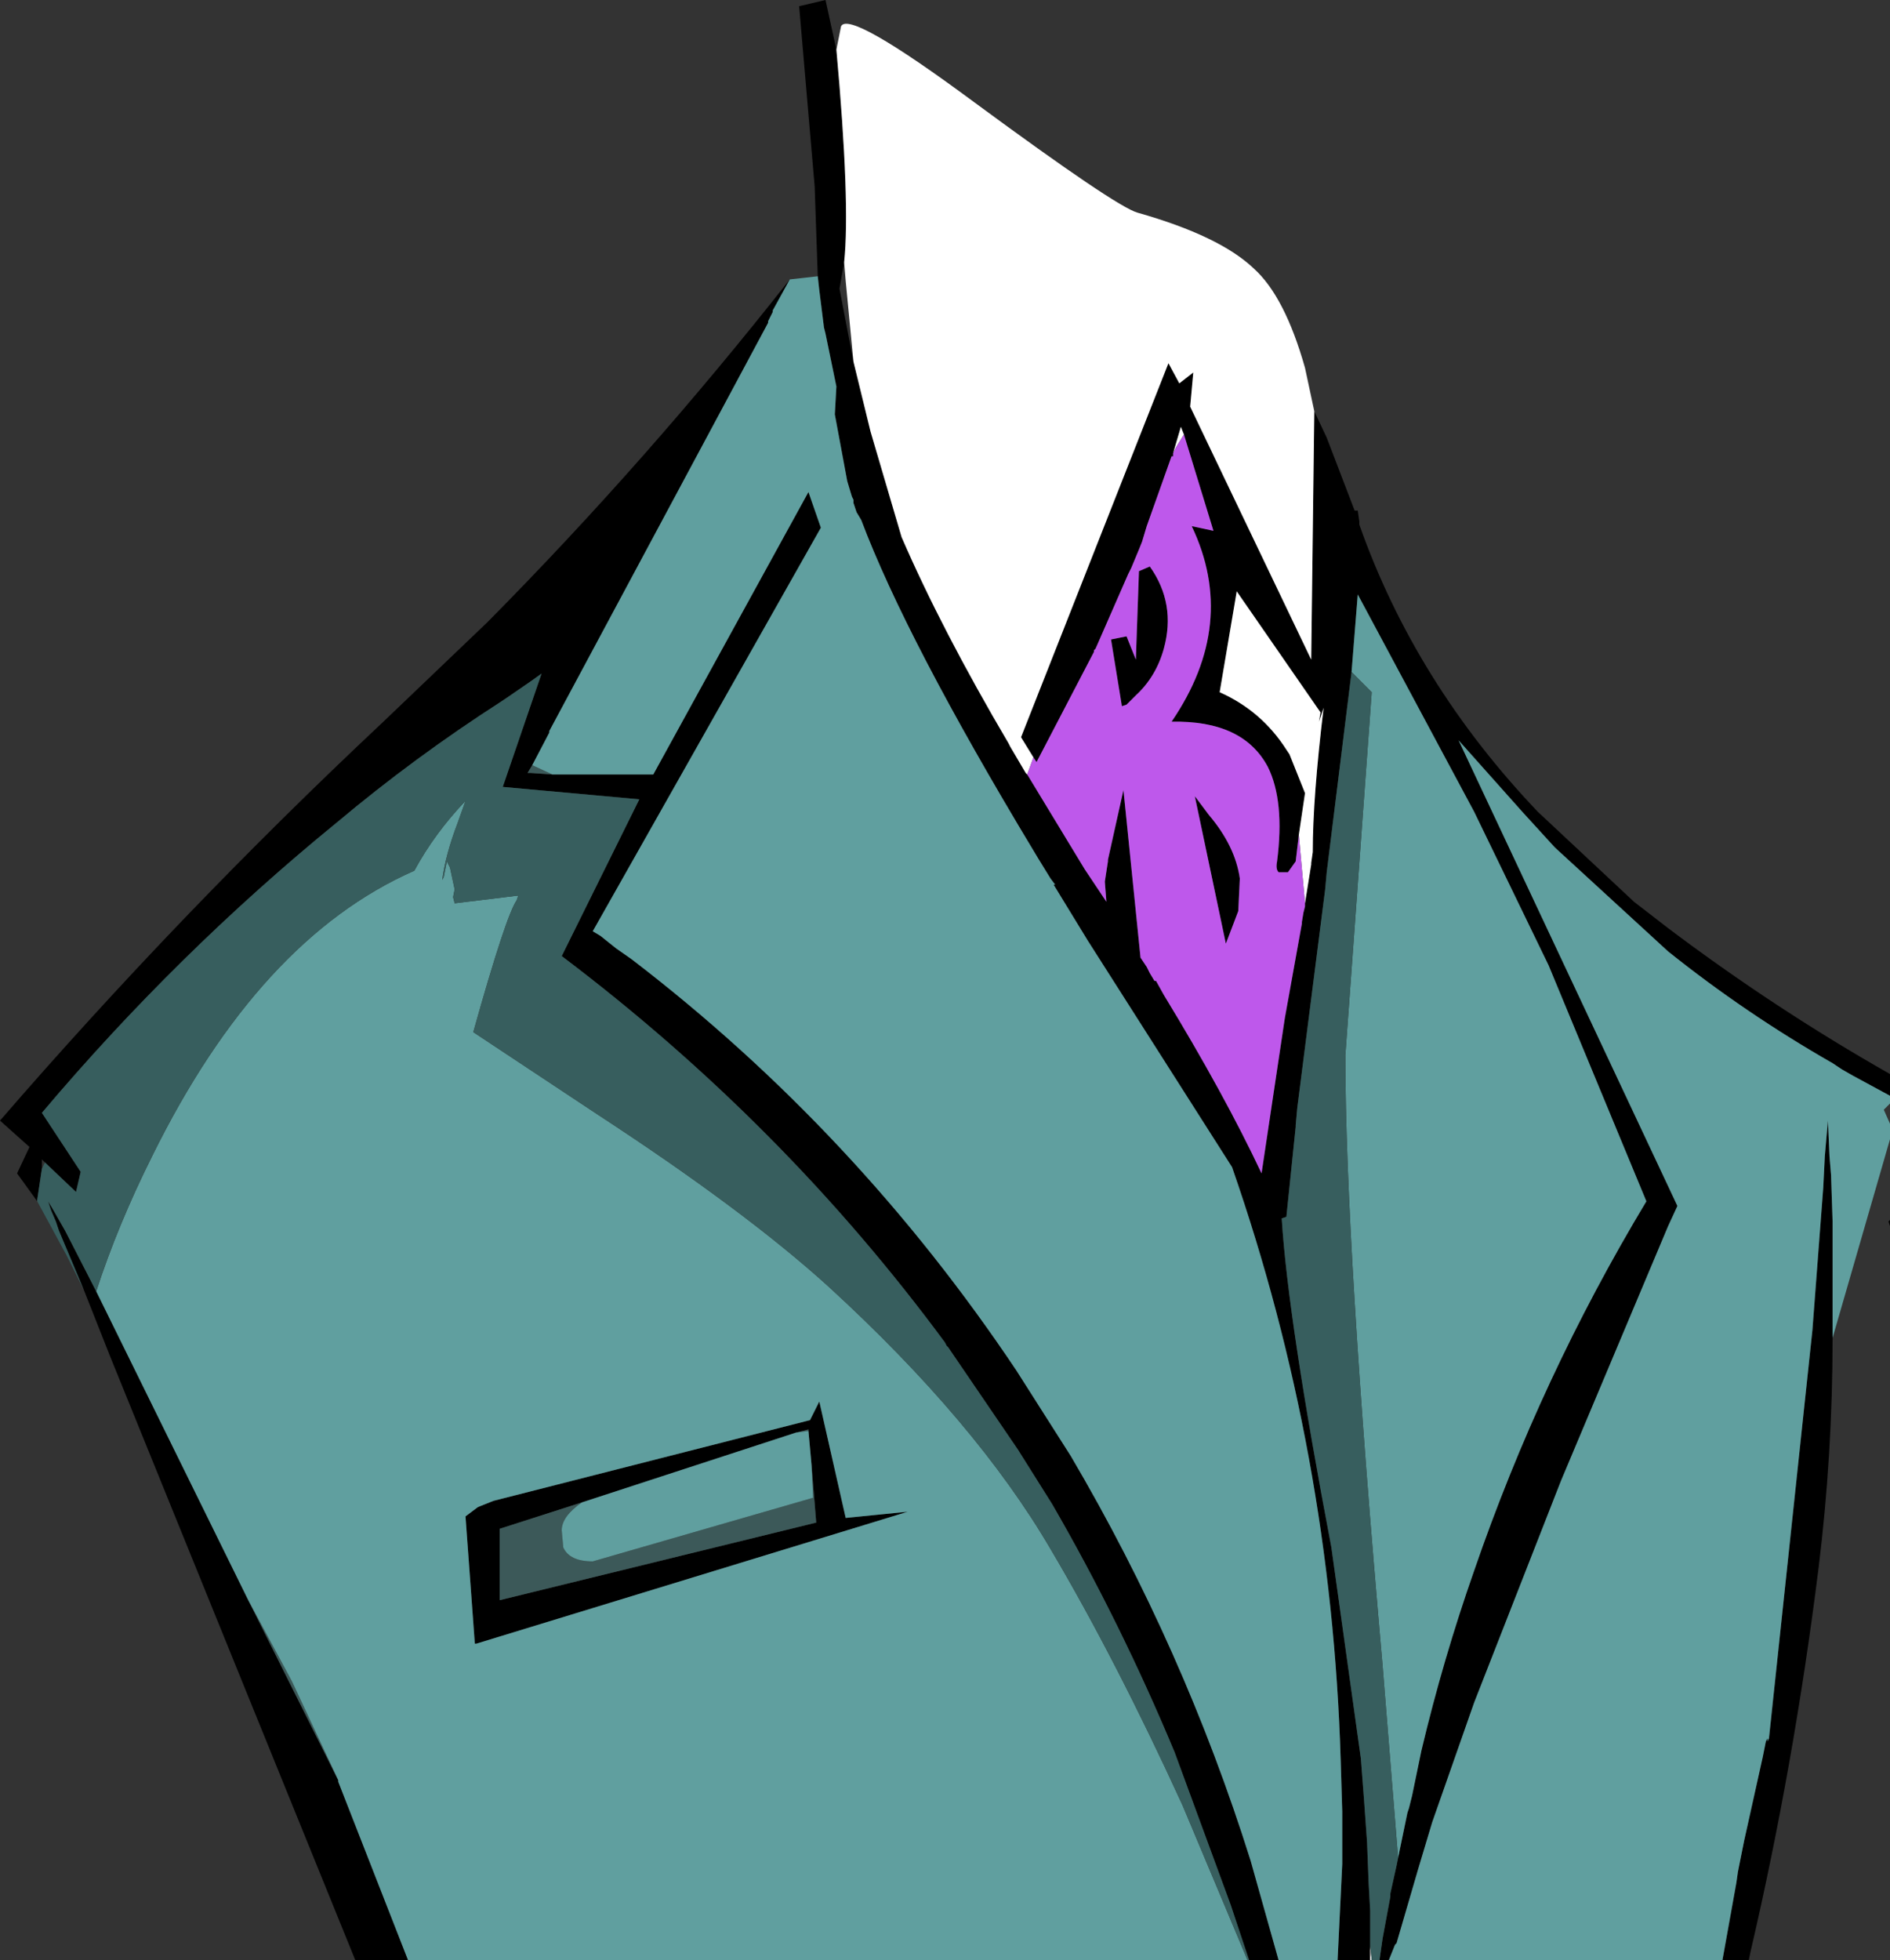
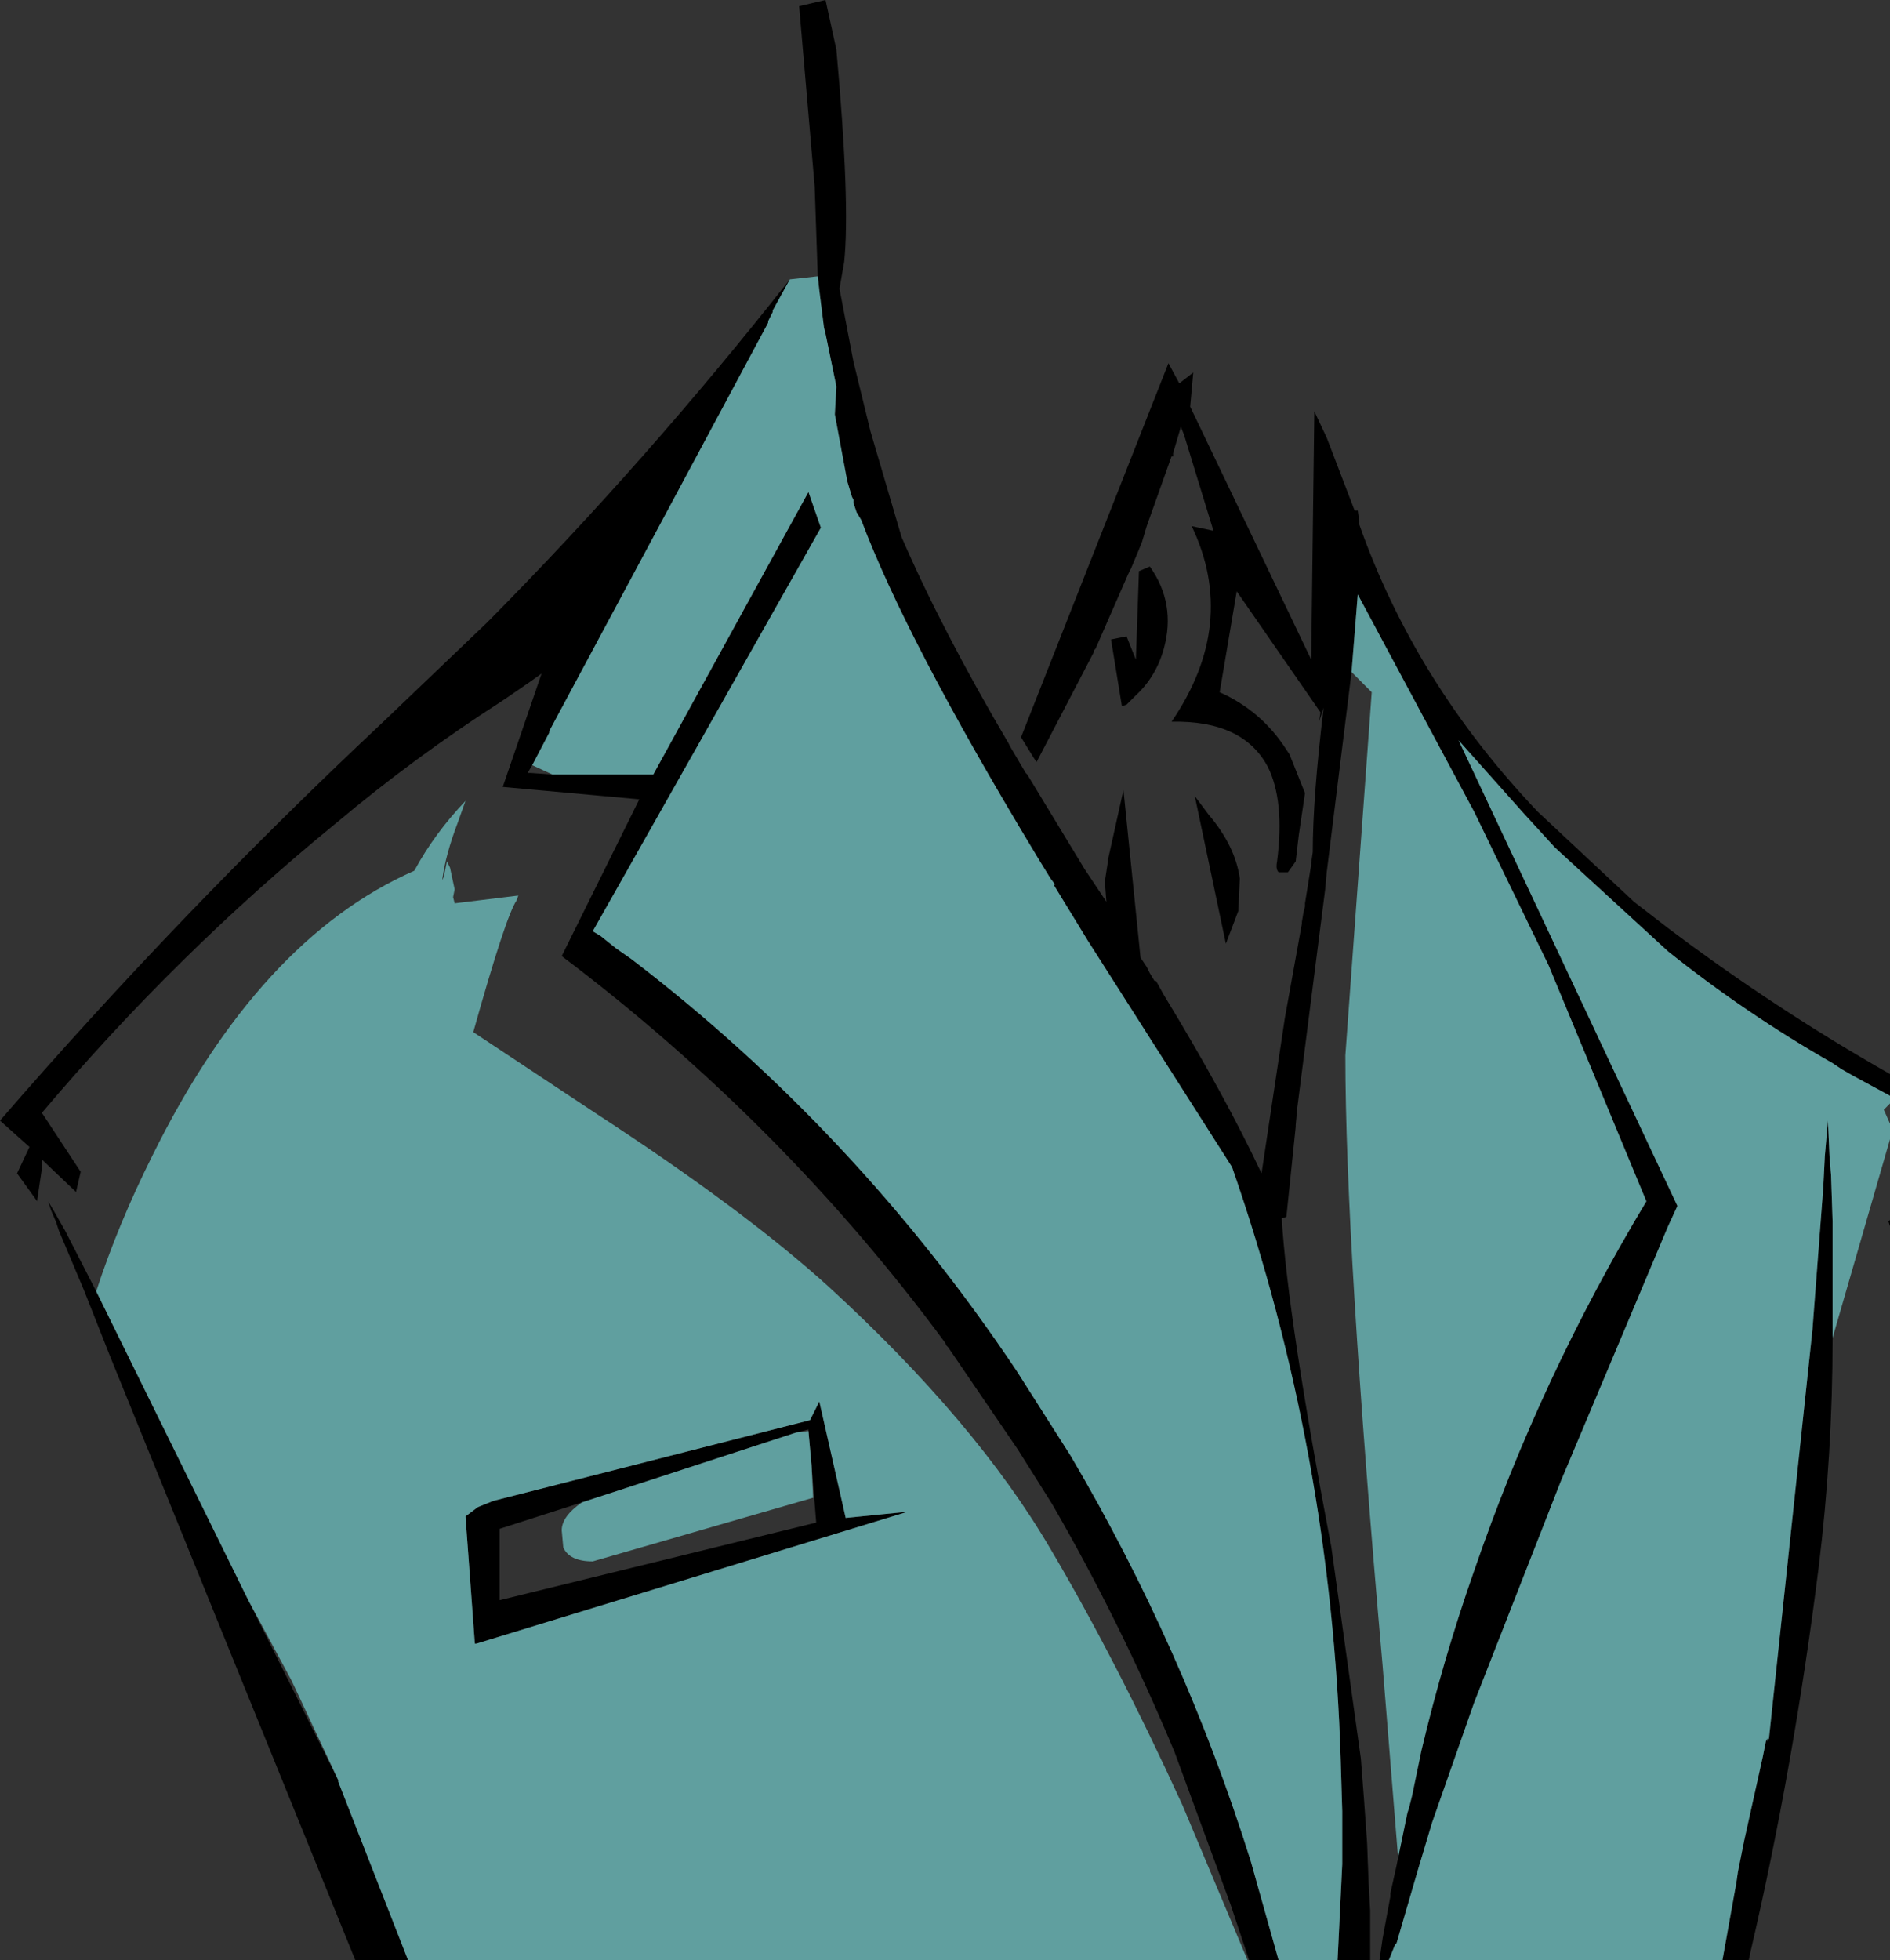
<svg xmlns="http://www.w3.org/2000/svg" height="63.15px" width="60.9px">
  <rect width="100%" height="100%" fill="#333333" stroke="none" />
  <g transform="matrix(1.0, 0.0, 0.0, 1.0, -5.5, 0.0)">
    <path d="M38.8 24.4 L38.4 23.75 43.15 11.7 43.5 12.35 43.95 12.0 43.85 13.1 47.75 21.25 47.85 13.25 48.25 14.1 49.15 16.45 49.25 16.45 49.3 16.8 49.3 16.9 Q51.1 22.0 55.05 26.15 L58.15 29.05 59.25 29.9 Q62.7 32.5 66.4 34.6 L66.4 35.3 65.2 34.65 64.85 34.45 64.55 34.25 Q61.75 32.65 59.25 30.65 L55.6 27.3 54.55 26.15 52.5 23.85 59.55 38.85 59.25 39.5 55.8 47.7 53.0 54.85 51.65 58.7 51.2 60.2 50.5 62.6 50.45 62.65 50.25 63.15 49.95 63.15 50.05 62.45 50.3 61.1 50.3 61.0 50.5 60.1 50.55 59.85 50.85 58.4 50.9 58.25 51.0 57.85 51.3 56.4 Q52.0 53.45 53.0 50.6 55.15 44.35 58.55 38.7 L55.4 31.1 53.0 26.15 49.25 19.15 49.05 21.65 48.25 28.1 48.2 28.65 47.3 35.7 47.25 36.25 47.25 36.3 46.95 39.2 46.8 39.25 Q47.0 42.5 48.4 49.85 L49.35 56.65 49.45 57.95 49.55 59.35 49.6 60.65 49.65 61.55 49.65 62.1 49.65 62.65 49.65 62.7 49.65 62.9 49.65 63.15 48.6 63.15 48.75 60.05 48.75 58.35 48.7 56.7 Q48.4 46.8 45.2 37.6 L40.55 30.3 39.45 28.5 39.5 28.5 39.35 28.3 38.95 27.65 38.8 27.4 Q34.7 20.6 33.25 16.75 L33.1 16.5 33.0 16.2 33.0 16.1 32.95 16.0 32.8 15.5 32.4 13.35 32.45 12.45 32.1 10.75 32.05 10.55 31.9 9.35 31.85 8.9 31.75 6.0 31.25 0.2 32.1 0.0 32.45 1.6 Q32.9 6.55 32.7 8.45 L32.55 9.3 33.0 11.65 33.55 13.9 34.55 17.3 Q35.85 20.3 38.0 23.95 L38.05 24.05 38.55 24.9 38.6 24.95 40.45 28.0 41.15 29.05 41.1 28.4 41.2 27.75 41.2 27.7 41.7 25.45 42.25 30.85 42.45 31.15 42.55 31.35 42.7 31.6 42.75 31.6 43.0 32.05 Q44.95 35.25 46.15 37.8 L46.9 32.8 47.45 29.75 47.45 29.7 47.5 29.4 47.55 29.2 47.55 29.1 47.75 27.85 47.75 27.8 47.8 27.45 Q47.8 25.7 48.15 22.8 L48.0 23.25 48.05 22.95 45.35 19.05 44.8 22.3 Q46.15 22.9 46.95 24.15 L47.05 24.3 47.55 25.55 47.35 26.9 47.25 27.75 47.0 28.1 46.7 28.1 Q46.6 28.0 46.65 27.75 46.9 25.8 46.35 24.7 45.55 23.2 43.25 23.25 45.4 20.1 43.9 16.95 L44.6 17.1 43.65 14.0 43.55 13.75 43.3 14.6 43.3 14.7 43.25 14.7 42.45 16.95 42.3 17.45 42.2 17.7 41.95 18.3 41.85 18.5 40.8 20.9 40.75 20.95 40.75 21.0 38.9 24.55 38.8 24.4 M64.55 43.1 Q64.55 46.85 64.1 50.5 63.3 56.9 61.9 62.9 L61.85 63.15 61.0 63.15 61.45 60.65 61.5 60.3 61.7 59.3 62.3 56.6 62.4 56.1 62.45 56.0 62.45 56.1 62.5 56.0 63.9 42.85 64.25 38.25 64.3 37.25 64.4 36.1 64.45 37.25 64.5 37.85 64.55 39.35 64.55 41.75 64.55 43.1 M46.7 63.15 L45.75 63.15 45.15 61.35 43.35 56.45 Q41.6 52.25 39.4 48.45 L38.3 46.7 36.05 43.4 36.0 43.35 35.95 43.25 Q30.75 36.2 23.6 30.8 L26.1 25.75 21.7 25.35 22.95 21.7 22.6 21.95 21.8 22.5 21.65 22.6 Q18.85 24.4 16.35 26.5 11.2 30.7 6.85 35.85 L8.1 37.75 7.95 38.4 6.95 37.45 6.85 37.35 6.85 37.65 6.7 38.65 6.7 38.7 6.05 37.8 6.45 36.95 5.5 36.1 Q11.3 29.4 17.8 23.3 L21.2 20.05 Q26.35 14.85 30.95 9.0 L30.4 10.0 30.4 10.05 30.25 10.35 30.25 10.4 23.2 23.55 23.2 23.6 22.65 24.65 22.5 24.9 22.6 24.9 23.3 24.95 26.55 24.95 31.55 15.85 31.95 17.0 24.6 30.0 24.85 30.15 25.35 30.55 25.85 30.9 Q33.1 36.45 38.25 44.15 L40.0 46.9 Q43.65 53.1 45.8 59.95 L46.7 63.15 M18.65 63.15 L16.95 63.15 9.05 43.7 8.2 41.55 7.4 39.65 7.3 39.35 7.15 39.0 7.05 38.7 7.2 38.95 7.6 39.65 8.6 41.6 13.5 51.55 16.4 57.35 16.4 57.4 18.65 63.15 M42.2 18.4 L42.55 18.25 Q43.4 19.45 43.0 20.9 42.75 21.8 42.1 22.4 L41.9 22.6 41.8 22.7 41.65 22.75 41.3 20.6 41.8 20.5 42.1 21.25 42.2 18.4 M44.0 25.65 L44.45 26.25 Q45.3 27.25 45.45 28.3 L45.4 29.35 45.0 30.4 44.0 25.65 M66.35 39.35 L66.4 39.3 66.4 39.5 66.35 39.35 M24.25 48.4 L21.6 49.25 21.6 51.55 31.8 49.05 31.65 47.2 31.55 46.1 31.55 46.05 31.15 46.15 24.25 48.4 M20.9 48.55 L21.4 48.35 31.6 45.75 31.9 45.15 32.75 48.9 34.75 48.7 20.85 52.95 20.8 52.95 20.5 48.85 20.9 48.55" fill="#000000" fill-rule="evenodd" stroke="none" />
-     <path d="M47.85 13.25 L47.75 21.25 43.85 13.1 43.95 12.0 43.5 12.35 43.15 11.7 38.4 23.75 38.8 24.4 38.6 24.95 38.55 24.9 38.05 24.05 38.0 23.95 Q35.85 20.3 34.55 17.3 L33.55 13.9 33.0 11.65 32.75 9.05 32.7 8.45 Q32.9 6.55 32.45 1.6 L32.6 0.85 Q32.85 0.3 36.9 3.3 41.45 6.65 42.15 6.85 44.8 7.6 45.9 8.65 46.9 9.55 47.55 11.85 L47.85 13.25 M43.3 14.6 L43.55 13.75 43.65 14.0 43.4 14.4 43.3 14.6 M47.35 26.9 L47.55 25.55 47.05 24.3 46.95 24.15 Q46.15 22.9 44.8 22.3 L45.35 19.05 48.05 22.95 48.0 23.25 48.15 22.8 Q47.8 25.7 47.8 27.45 L47.75 27.8 47.75 27.85 47.55 29.1 47.35 26.9 M49.7 63.15 L49.65 63.15 49.65 62.9 49.65 62.7 49.7 63.15" fill="#ffffff" fill-rule="evenodd" stroke="none" />
-     <path d="M13.5 51.55 L14.9 54.15 16.4 57.35 13.5 51.55 M23.3 24.95 L22.6 24.9 22.5 24.9 22.65 24.65 23.3 24.95 M24.25 48.4 Q23.6 48.85 23.6 49.3 L23.65 49.85 Q23.85 50.3 24.6 50.3 L31.7 48.25 31.65 47.2 31.8 49.05 21.6 51.55 21.6 49.25 24.25 48.4 M31.55 46.1 L31.15 46.15 31.55 46.05 31.55 46.1" fill="#3c5959" fill-rule="evenodd" stroke="none" />
    <path d="M66.4 35.3 L66.4 35.55 66.2 35.75 66.4 36.2 66.4 36.7 64.55 43.1 64.55 41.75 64.55 39.35 64.5 37.85 64.45 37.25 64.4 36.1 64.3 37.25 64.25 38.25 63.9 42.85 62.5 56.0 62.45 56.1 62.45 56.0 62.4 56.1 62.3 56.6 61.7 59.3 61.5 60.3 61.45 60.65 61.0 63.15 50.25 63.15 50.45 62.65 50.5 62.6 51.2 60.2 51.65 58.7 53.0 54.85 55.8 47.7 59.25 39.5 59.55 38.85 52.5 23.85 54.55 26.15 55.6 27.3 59.25 30.65 Q61.75 32.65 64.55 34.25 L64.85 34.45 65.2 34.65 66.4 35.3 M48.6 63.15 L46.7 63.15 45.8 59.95 Q43.65 53.1 40.0 46.9 L38.25 44.15 Q33.1 36.45 25.85 30.9 L25.35 30.55 24.85 30.15 24.6 30.0 31.95 17.0 31.55 15.85 26.55 24.95 23.3 24.95 22.65 24.65 23.2 23.6 23.2 23.55 30.25 10.4 30.25 10.35 30.4 10.05 30.4 10.0 30.95 9.0 31.85 8.9 31.9 9.35 32.05 10.55 32.1 10.75 32.45 12.45 32.4 13.35 32.8 15.5 32.95 16.0 33.0 16.1 33.0 16.2 33.1 16.5 33.25 16.75 Q34.7 20.6 38.8 27.4 L38.95 27.65 39.35 28.3 39.5 28.5 39.45 28.5 40.55 30.3 45.2 37.6 Q48.4 46.8 48.7 56.7 L48.75 58.35 48.75 60.05 48.6 63.15 M45.7 63.15 L18.65 63.15 16.4 57.4 16.4 57.35 14.9 54.15 13.5 51.55 8.6 41.6 Q9.3 39.45 10.4 37.25 13.85 30.25 18.85 28.05 19.5 26.85 20.5 25.8 L20.25 26.5 Q19.85 27.55 19.75 28.35 L19.8 28.25 19.9 27.75 20.0 27.95 20.15 28.65 20.1 28.9 20.15 29.1 22.2 28.85 22.15 29.0 Q21.8 29.5 20.75 33.25 L24.75 35.9 Q29.5 39.0 32.2 41.45 36.95 45.8 39.35 49.9 41.45 53.45 43.6 58.15 L45.7 63.15 M50.55 59.85 L50.05 53.65 Q48.85 40.05 48.85 34.0 L49.7 22.3 49.05 21.65 49.25 19.15 53.0 26.15 55.4 31.1 58.55 38.7 Q55.15 44.35 53.0 50.6 52.0 53.45 51.3 56.4 L51.0 57.85 50.9 58.25 50.85 58.4 50.55 59.85 M31.65 47.2 L31.7 48.25 24.6 50.3 Q23.85 50.3 23.65 49.85 L23.6 49.3 Q23.6 48.85 24.25 48.4 L31.15 46.15 31.55 46.1 31.65 47.2 M20.9 48.55 L20.5 48.85 20.8 52.95 20.85 52.95 34.75 48.7 32.75 48.9 31.9 45.15 31.6 45.75 21.4 48.35 20.9 48.55" fill="#609f9f" fill-rule="evenodd" stroke="none" />
-     <path d="M49.95 63.15 L49.7 63.15 49.65 62.7 49.65 62.65 49.65 62.1 49.65 61.55 49.6 60.65 49.55 59.35 49.45 57.95 49.35 56.65 48.4 49.85 Q47.0 42.5 46.8 39.25 L46.95 39.2 47.25 36.3 47.25 36.25 47.3 35.7 48.2 28.65 48.25 28.1 49.05 21.65 49.7 22.3 48.85 34.0 Q48.85 40.05 50.05 53.65 L50.55 59.85 50.5 60.1 50.3 61.0 50.3 61.1 50.05 62.45 49.95 63.15 M45.75 63.15 L45.7 63.15 43.6 58.15 Q41.45 53.45 39.35 49.9 36.95 45.8 32.2 41.45 29.5 39.0 24.75 35.9 L20.75 33.25 Q21.8 29.5 22.15 29.0 L22.2 28.85 20.15 29.1 20.1 28.9 20.15 28.65 20.0 27.95 19.9 27.75 19.8 28.25 19.75 28.35 Q19.85 27.55 20.25 26.5 L20.5 25.8 Q19.5 26.85 18.85 28.05 13.85 30.25 10.4 37.25 9.3 39.45 8.6 41.6 L7.6 39.65 7.2 38.95 7.05 38.7 7.15 39.0 7.3 39.35 7.4 39.65 8.2 41.55 7.65 40.45 6.7 38.7 6.7 38.65 6.85 37.65 6.95 37.45 7.95 38.4 8.1 37.75 6.85 35.85 Q11.2 30.7 16.35 26.5 18.85 24.4 21.65 22.6 L21.8 22.5 22.6 21.95 22.95 21.7 21.7 25.35 26.1 25.75 23.6 30.8 Q30.75 36.2 35.95 43.25 L36.0 43.35 36.05 43.4 38.3 46.7 39.4 48.45 Q41.6 52.25 43.35 56.45 L45.15 61.35 45.75 63.15" fill="#375e5e" fill-rule="evenodd" stroke="none" />
-     <path d="M38.6 24.95 L38.8 24.4 38.9 24.55 40.75 21.0 40.75 20.95 40.8 20.9 41.85 18.5 41.95 18.3 42.2 17.7 42.3 17.45 42.45 16.95 43.25 14.7 43.3 14.7 43.3 14.6 43.4 14.4 43.65 14.0 44.6 17.1 43.9 16.95 Q45.4 20.1 43.25 23.25 45.55 23.2 46.35 24.7 46.9 25.8 46.65 27.75 46.6 28.0 46.7 28.1 L47.0 28.1 47.25 27.75 47.35 26.9 47.55 29.1 47.55 29.2 47.5 29.4 47.45 29.7 47.45 29.75 46.9 32.8 46.15 37.8 Q44.95 35.25 43.0 32.05 L42.75 31.6 42.7 31.6 42.55 31.35 42.45 31.15 42.25 30.85 41.7 25.45 41.2 27.7 41.2 27.75 41.1 28.4 41.15 29.05 40.45 28.0 38.6 24.95 M42.2 18.4 L42.1 21.25 41.8 20.5 41.3 20.6 41.65 22.75 41.8 22.7 41.9 22.6 42.1 22.4 Q42.75 21.8 43.0 20.9 43.4 19.45 42.55 18.25 L42.2 18.4 M44.0 25.65 L45.0 30.4 45.4 29.35 45.45 28.3 Q45.3 27.25 44.45 26.25 L44.0 25.65" fill="#be58eb" fill-rule="evenodd" stroke="none" />
  </g>
</svg>